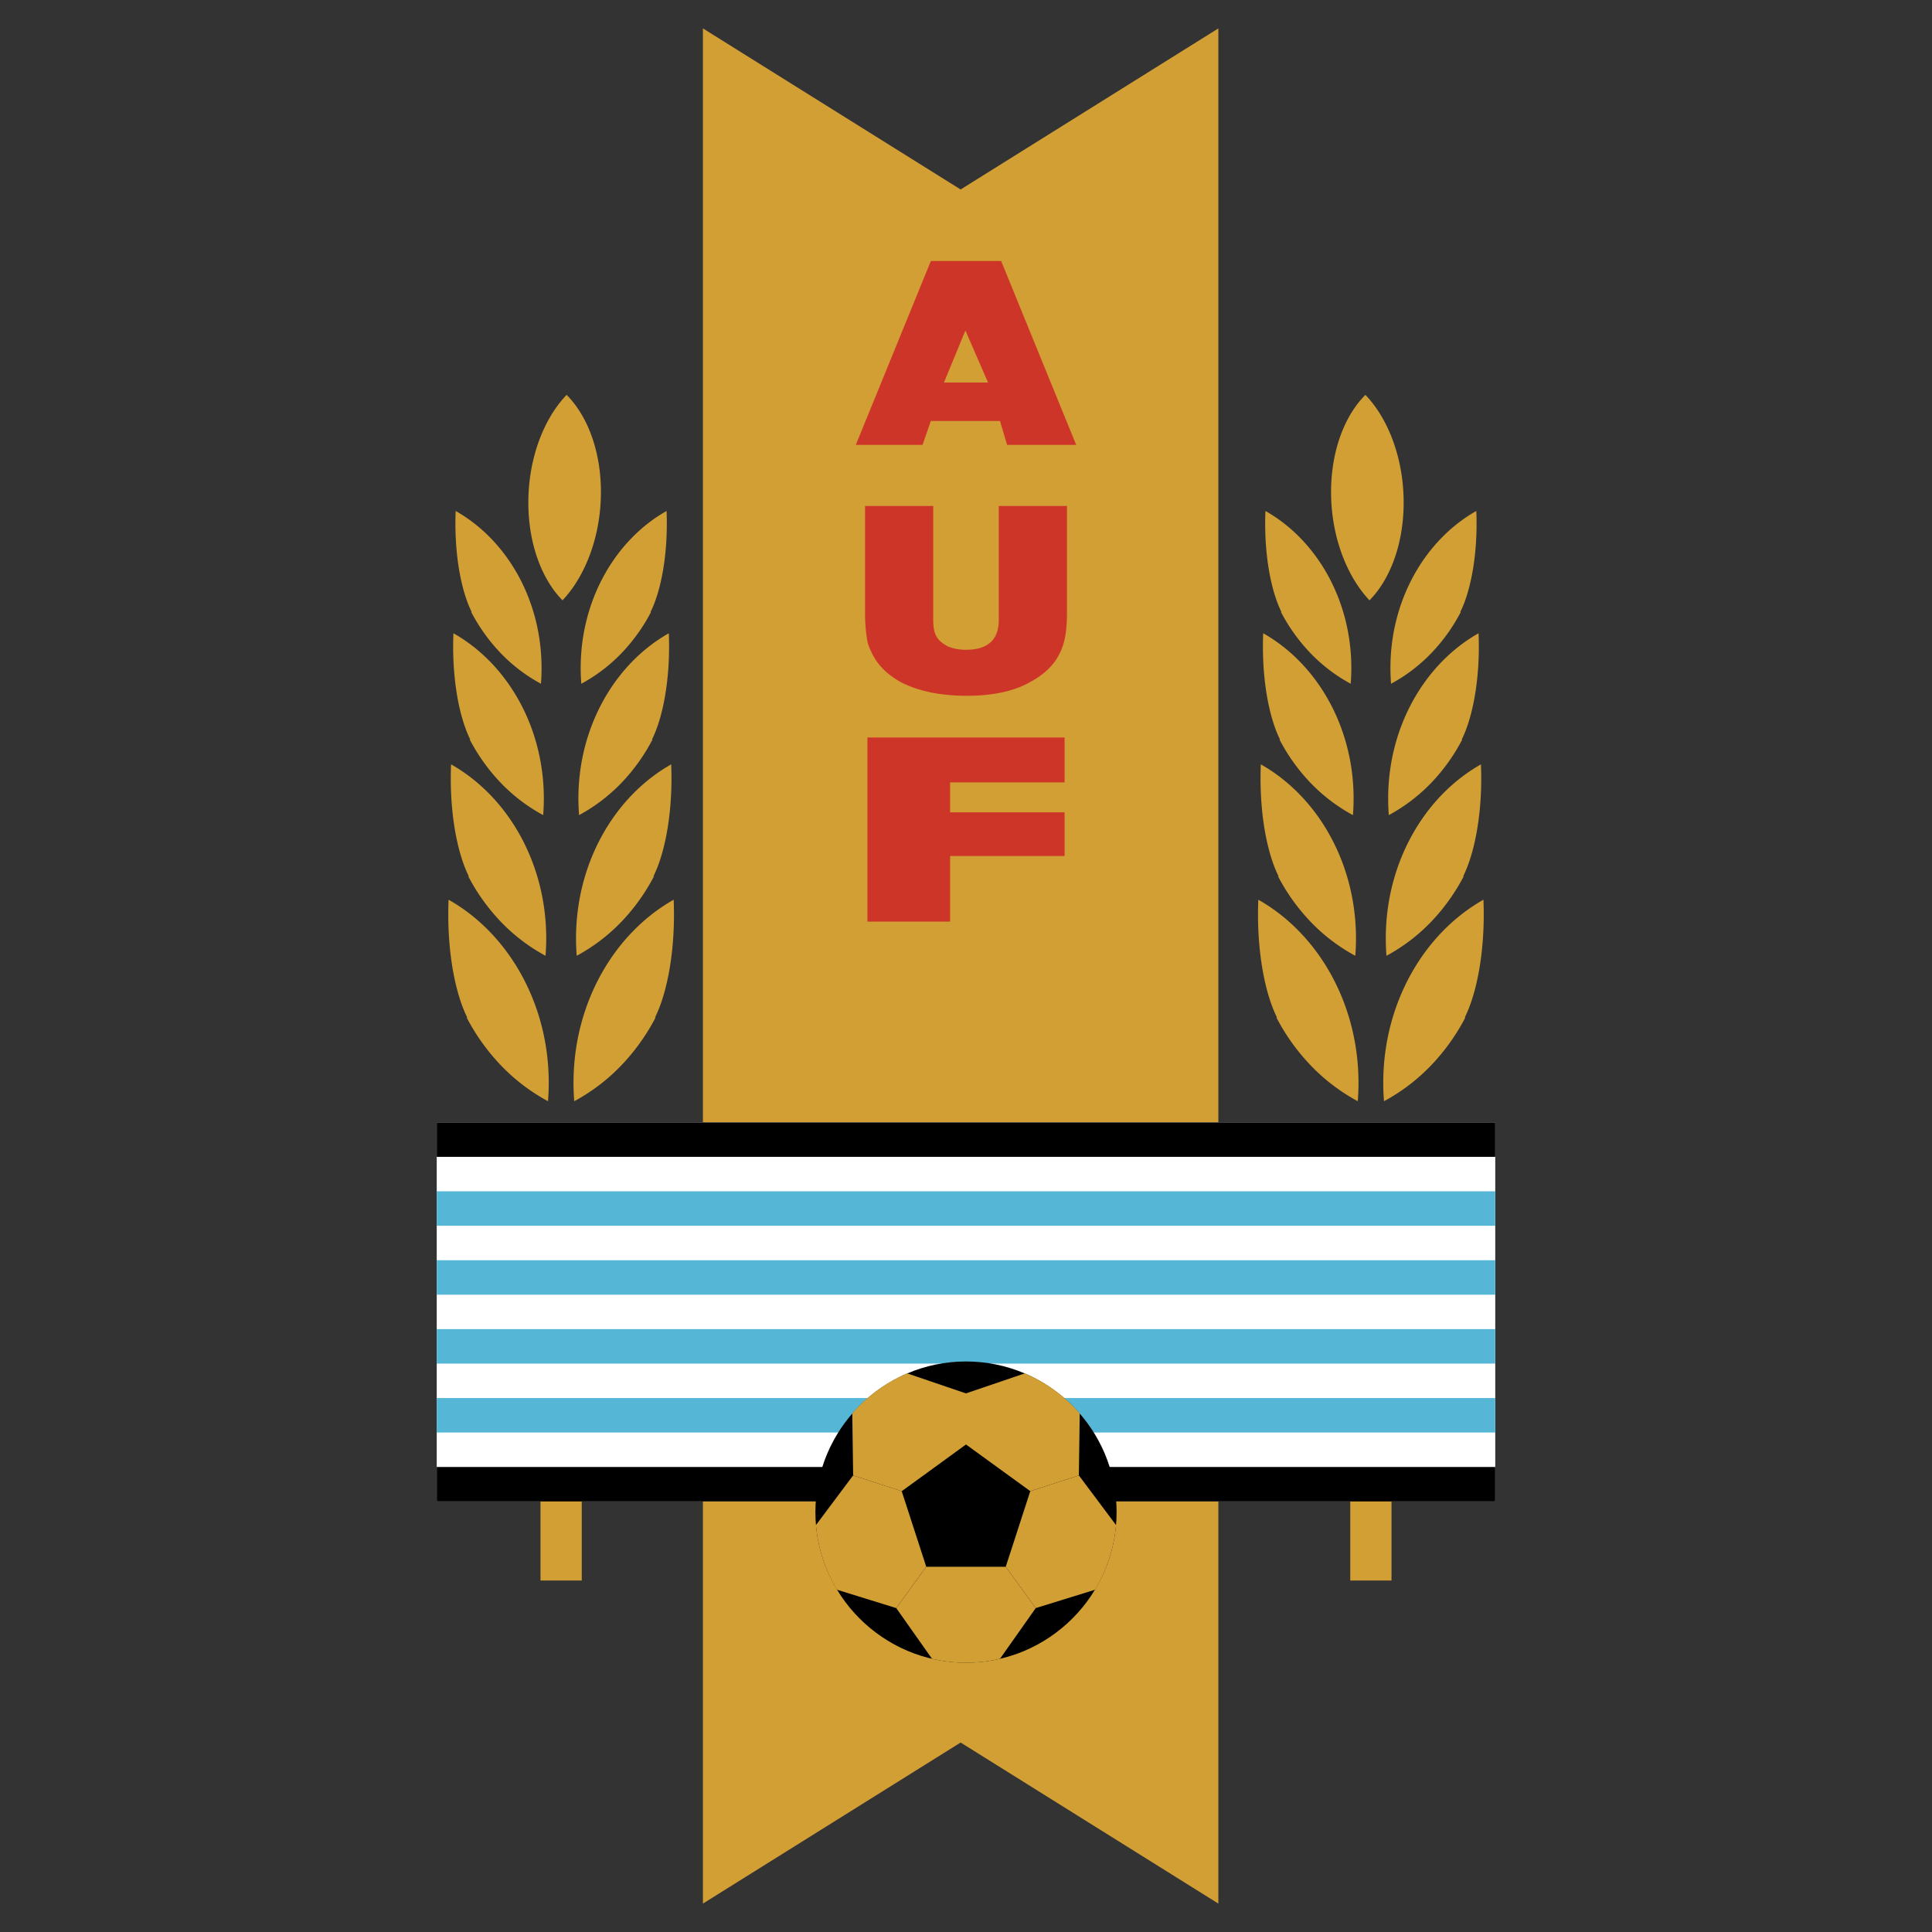
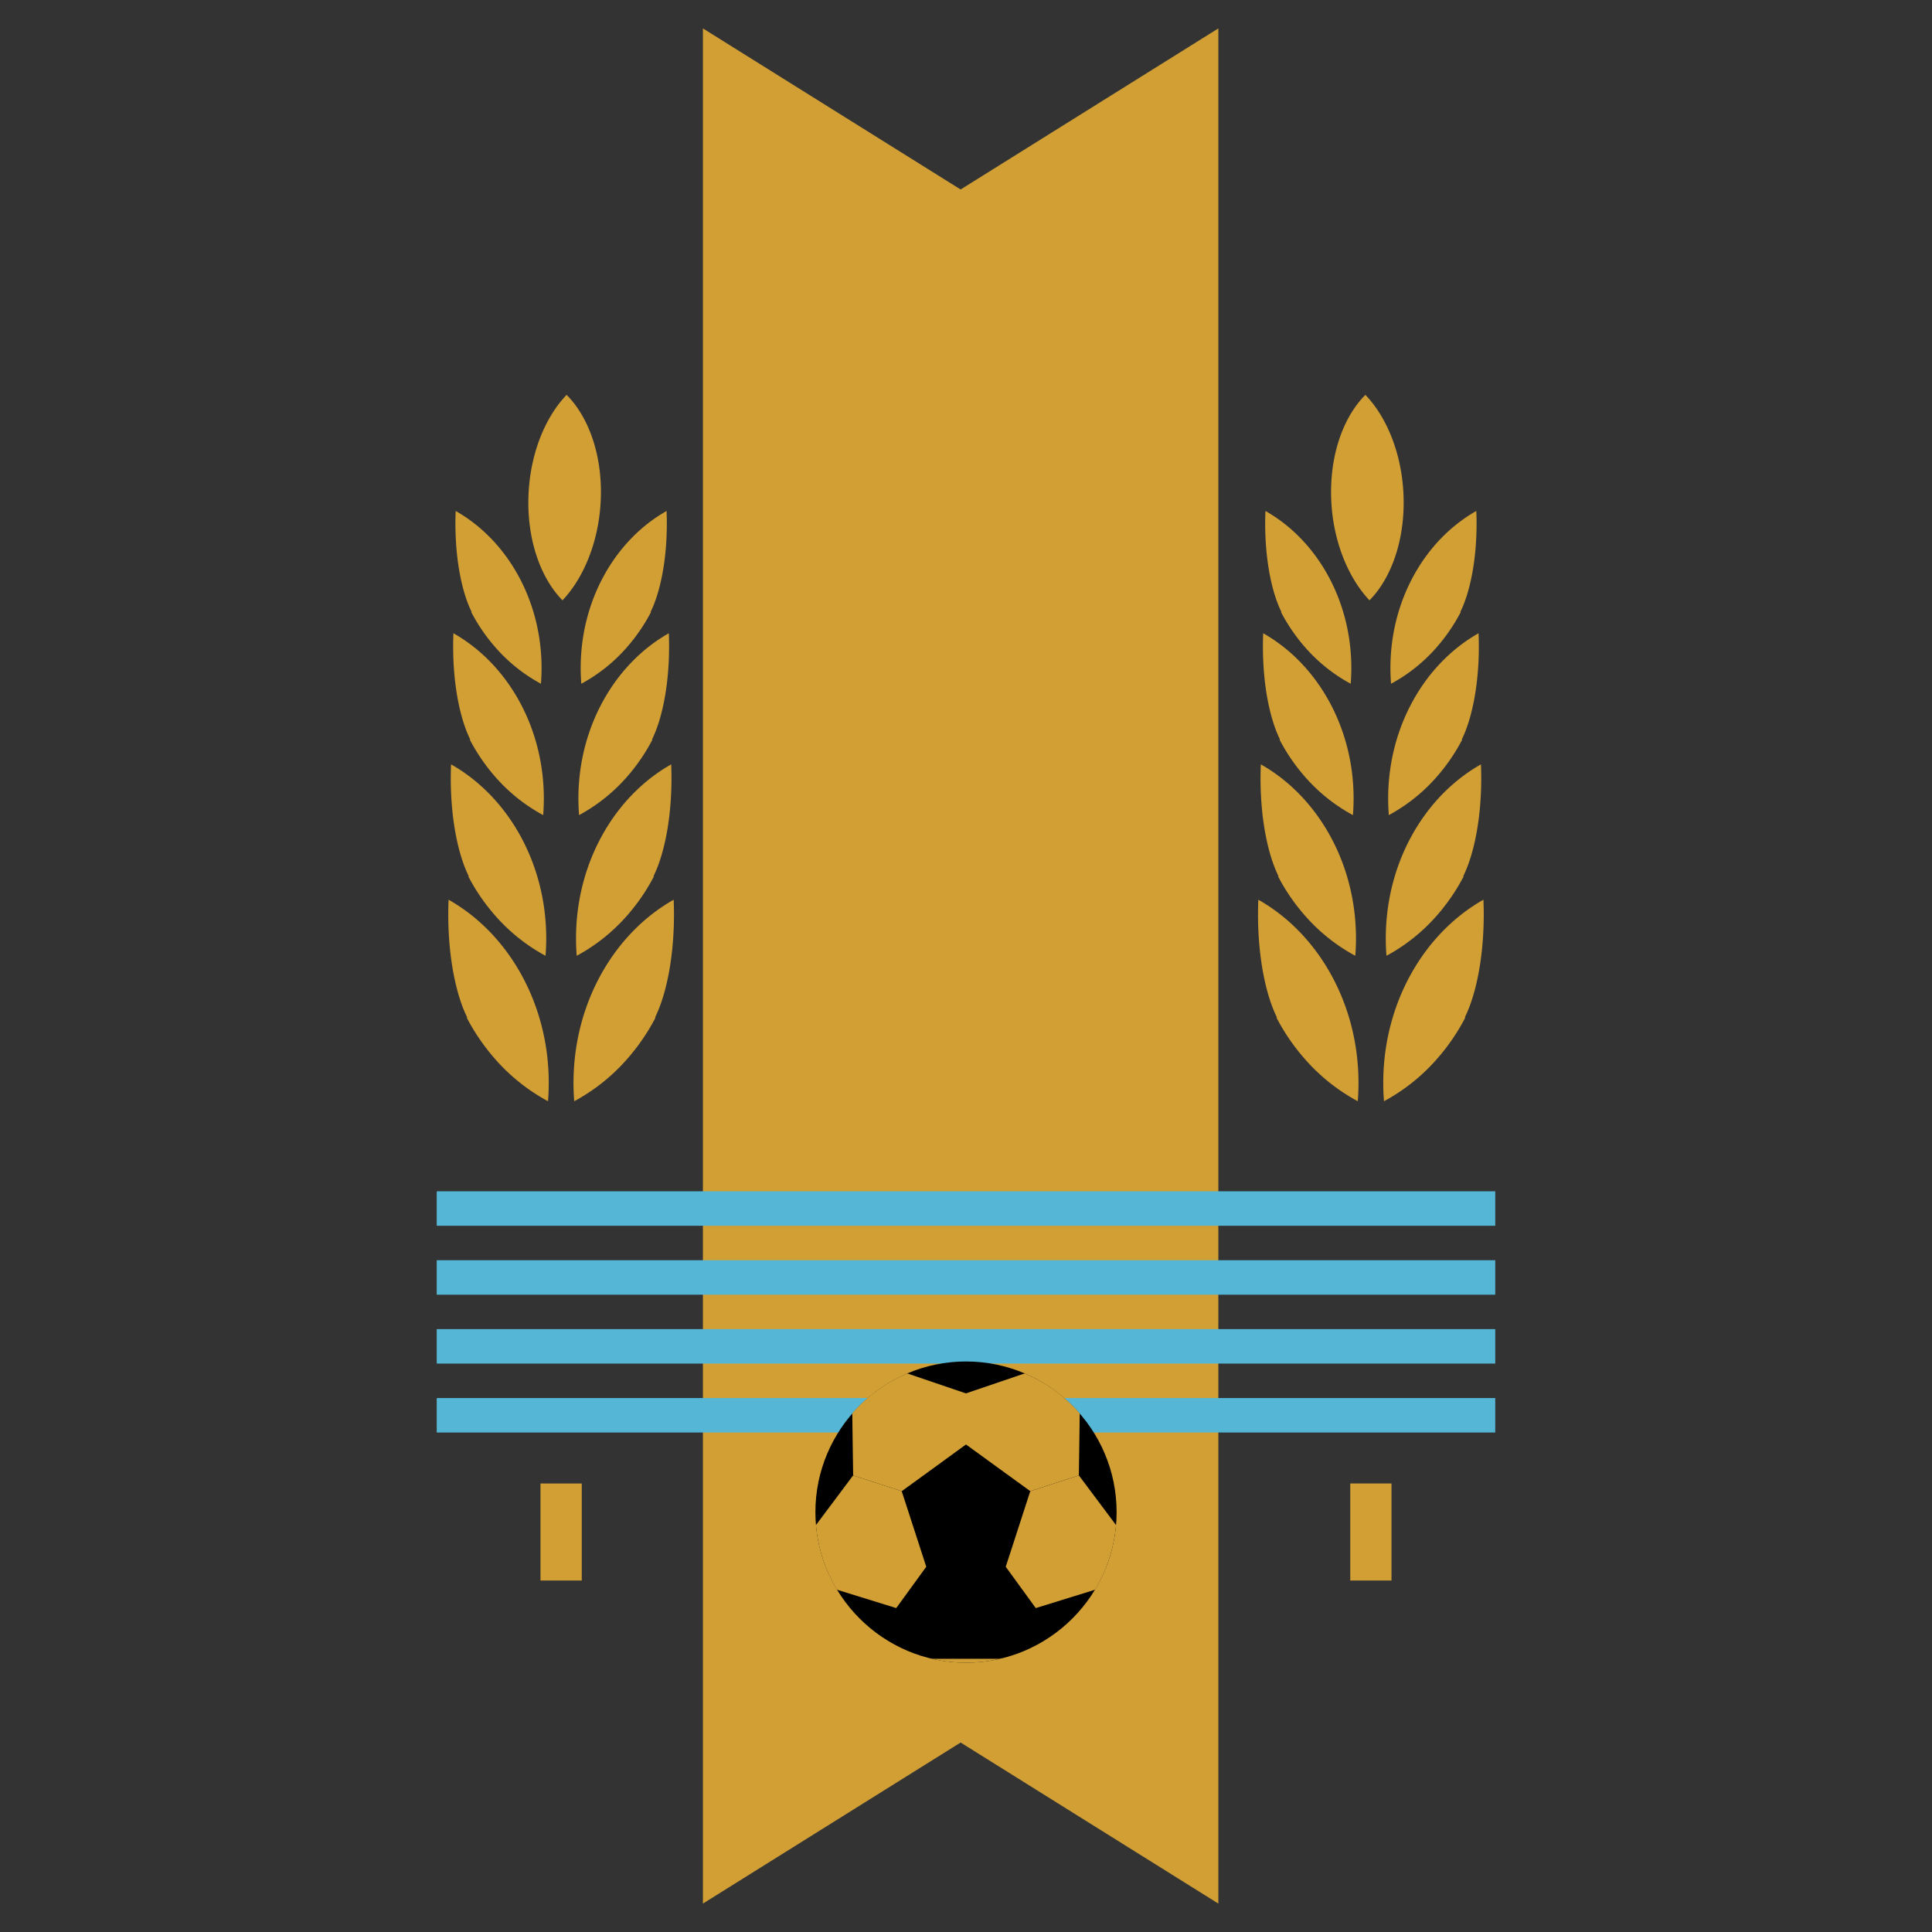
<svg xmlns="http://www.w3.org/2000/svg" width="2500" height="2500" viewBox="0 0 192.756 192.756">
  <rect x="0" y="0" width="192.756" height="192.756" fill="#333333" stroke="none" />
  <g fill-rule="evenodd" clip-rule="evenodd">
    <path fill="#fff" fill-opacity="0" d="M0 0h192.756v192.756H0V0z" />
    <path fill="#d29f35" d="M95.842 173.852l-25.712 16.07V2.834l25.712 16.07 25.713-16.07v187.088l-25.713-16.07z" />
-     <path fill="#fff" d="M43.573 111.98h105.609v37.819H43.573V111.98z" />
    <path fill="#55b7d5" d="M43.573 118.855h105.609v3.44H43.573v-3.44zM43.573 125.732h105.609v3.438H43.573v-3.438zM43.573 132.607h105.609v3.44H43.573v-3.44zM43.573 139.484h105.609v3.438H43.573v-3.438z" />
    <path fill="#d29f35" d="M53.925 148.008h4.117v9.681h-4.117v-9.681zM138.83 157.689h-4.115v-9.683h4.115v9.683z" />
-     <path d="M43.573 146.361h105.609v3.438H43.573v-3.438z" />
    <path d="M96.378 135.834c8.276 0 15.026 6.75 15.026 15.025 0 8.277-6.75 15.027-15.026 15.027s-15.025-6.75-15.025-15.027c0-8.275 6.749-15.025 15.025-15.025z" />
-     <path d="M99.768 165.498a14.924 14.924 0 0 1-6.781 0l-3.568-5.059 2.995-4.123h7.928l2.996 4.121-3.57 5.061z" fill="#d29f35" />
+     <path d="M99.768 165.498a14.924 14.924 0 0 1-6.781 0h7.928l2.996 4.121-3.57 5.061z" fill="#d29f35" />
    <path d="M111.348 152.16a14.882 14.882 0 0 1-.68 3.344 14.94 14.94 0 0 1-1.416 3.105l-5.914 1.83-2.996-4.123.926-2.844h-.002l1.525-4.697 4.848-1.574 3.709 4.959z" fill="#d29f35" />
    <path d="M102.24 137.025a15.032 15.032 0 0 1 5.485 3.987l-.086 6.189-4.846 1.574-2.42-1.758v.002l-3.996-2.904v-5.096l5.863-1.994z" fill="#d29f35" />
    <path d="M85.031 141.01a14.956 14.956 0 0 1 5.487-3.985l5.861 1.994v5.096l-2.419 1.758v.002l-3.995 2.902-4.846-1.576-.088-6.191z" fill="#d29f35" />
    <path d="M83.503 158.607a14.985 14.985 0 0 1-2.095-6.45l3.709-4.957 4.846 1.574.924 2.844.001.002 1.525 4.695-2.995 4.123-5.915-1.831z" fill="#d29f35" />
-     <path d="M43.573 111.98h105.609v3.438H43.573v-3.438z" />
-     <path d="M92.04 44.384h-6.656l7.488-18.346h7.013l7.486 18.346h-6.893L99.766 42h-6.894l-.832 2.384zm6.536-6.219l-2.257-5.189-2.14 5.189h4.397zM86.306 61.155V50.48h6.802v11.363c0 1.492.393 2.066 1.439 2.64.522.229 1.177.345 1.831.345 2.092 0 3.27-.918 3.27-2.984V50.48h6.803v10.675c0 1.377-.131 2.41-.393 3.214-.523 1.606-1.57 2.754-3.271 3.673-1.568.918-3.793 1.377-6.278 1.377-3.009 0-5.102-.573-6.672-1.377-1.569-.918-2.616-1.951-3.27-3.903a16.376 16.376 0 0 1-.261-2.984zM94.792 91.947h-8.25V73.582h19.673v4.477H94.792v2.984H106.215v4.362H94.792v6.542z" fill="#cd3529" />
    <path d="M54.675 109.869a18.962 18.962 0 0 1-5.175-4.094 20.82 20.82 0 0 1-2.94-4.258h.056c-1.145-2.307-1.892-6.06-1.892-10.285 0-.496.011-.985.031-1.467 5.913 3.338 9.994 10.283 9.994 18.277a23.898 23.898 0 0 1-.074 1.827zM54.427 95.358a18.1 18.1 0 0 1-4.916-3.889 19.826 19.826 0 0 1-2.793-4.045h.052c-1.087-2.191-1.797-5.757-1.797-9.771 0-.471.01-.936.029-1.393 5.617 3.171 9.495 9.768 9.495 17.364 0 .584-.025 1.163-.07 1.734zM54.193 81.324a17.198 17.198 0 0 1-4.67-3.694 18.942 18.942 0 0 1-2.654-3.843h.05c-1.033-2.082-1.707-5.47-1.707-9.283 0-.447.009-.889.028-1.323 5.336 3.013 9.019 9.28 9.019 16.495 0 .555-.024 1.105-.066 1.648zM53.97 68.217a16.318 16.318 0 0 1-4.437-3.51 17.863 17.863 0 0 1-2.521-3.65h.047c-.981-1.978-1.622-5.196-1.622-8.819 0-.424.009-.844.026-1.257 5.069 2.862 8.568 8.815 8.568 15.67a19.3 19.3 0 0 1-.061 1.566zM57.292 109.869a18.962 18.962 0 0 0 5.175-4.094 20.898 20.898 0 0 0 2.94-4.258h-.056c1.145-2.307 1.892-6.06 1.892-10.285 0-.496-.01-.985-.03-1.467-5.913 3.338-9.994 10.283-9.994 18.277 0 .618.026 1.226.073 1.827zM57.539 95.358a18.089 18.089 0 0 0 4.917-3.889 19.786 19.786 0 0 0 2.793-4.045h-.053c1.087-2.191 1.797-5.757 1.797-9.771 0-.471-.01-.936-.028-1.393-5.617 3.171-9.495 9.768-9.495 17.364 0 .584.024 1.163.069 1.734zM57.774 81.324a17.183 17.183 0 0 0 4.67-3.694 18.858 18.858 0 0 0 2.653-3.843h-.05c1.033-2.082 1.707-5.47 1.707-9.283 0-.447-.009-.889-.027-1.323-5.336 3.013-9.02 9.28-9.02 16.495.001.555.024 1.105.067 1.648zM57.997 68.217a16.318 16.318 0 0 0 4.437-3.51 17.863 17.863 0 0 0 2.521-3.65h-.048c.981-1.978 1.622-5.196 1.622-8.819 0-.424-.008-.844-.026-1.257-5.069 2.862-8.568 8.815-8.568 15.67-.001.528.021 1.05.062 1.566zM56.121 59.894a9.63 9.63 0 0 1-1.086-1.333c-1.515-2.233-2.404-5.393-2.316-8.896.088-3.451 1.112-6.593 2.68-8.873.351-.509.729-.976 1.13-1.395.414.412.797.881 1.147 1.4 1.425 2.112 2.304 5.084 2.279 8.426-.025 3.39-.973 6.56-2.489 8.934a11.64 11.64 0 0 1-1.345 1.737zM138.082 109.869a18.972 18.972 0 0 0 5.174-4.094 20.784 20.784 0 0 0 2.941-4.258h-.057c1.145-2.307 1.893-6.06 1.893-10.285 0-.496-.01-.985-.031-1.467-5.912 3.338-9.994 10.283-9.994 18.277 0 .618.025 1.226.074 1.827zM138.328 95.358a18.07 18.07 0 0 0 4.916-3.889 19.826 19.826 0 0 0 2.793-4.045h-.053c1.088-2.191 1.799-5.757 1.799-9.771 0-.471-.012-.936-.029-1.393-5.617 3.171-9.494 9.768-9.494 17.364 0 .584.023 1.163.068 1.734zM138.562 81.324a17.198 17.198 0 0 0 4.67-3.694 18.822 18.822 0 0 0 2.654-3.843h-.049c1.031-2.082 1.707-5.47 1.707-9.283 0-.447-.01-.889-.029-1.323-5.336 3.013-9.018 9.28-9.018 16.495.001.555.023 1.105.065 1.648zM138.785 68.217a16.292 16.292 0 0 0 4.438-3.51 17.942 17.942 0 0 0 2.521-3.65h-.049c.982-1.978 1.623-5.196 1.623-8.819 0-.424-.01-.844-.027-1.257-5.068 2.862-8.568 8.815-8.568 15.67 0 .528.023 1.05.062 1.566zM135.465 109.869a18.951 18.951 0 0 1-5.176-4.094 20.784 20.784 0 0 1-2.941-4.258h.057c-1.145-2.307-1.893-6.06-1.893-10.285 0-.496.012-.985.031-1.467 5.912 3.338 9.994 10.283 9.994 18.277 0 .618-.025 1.226-.072 1.827zM135.217 95.358a18.07 18.07 0 0 1-4.916-3.889 19.826 19.826 0 0 1-2.793-4.045h.053c-1.088-2.191-1.797-5.757-1.797-9.771 0-.471.01-.936.029-1.393 5.617 3.171 9.494 9.768 9.494 17.364 0 .584-.025 1.163-.07 1.734zM134.982 81.324a17.198 17.198 0 0 1-4.67-3.694 18.822 18.822 0 0 1-2.654-3.843h.051c-1.033-2.082-1.707-5.47-1.707-9.283 0-.447.008-.889.027-1.323 5.336 3.013 9.02 9.28 9.02 16.495 0 .555-.024 1.105-.067 1.648zM134.76 68.217a16.322 16.322 0 0 1-4.438-3.51 17.942 17.942 0 0 1-2.521-3.65h.049c-.982-1.978-1.623-5.196-1.623-8.819 0-.424.01-.844.027-1.257 5.068 2.862 8.568 8.815 8.568 15.67 0 .528-.021 1.05-.062 1.566zM136.635 59.894a9.558 9.558 0 0 0 1.086-1.333c1.516-2.233 2.404-5.393 2.316-8.896-.088-3.451-1.113-6.593-2.68-8.873a11.27 11.27 0 0 0-1.131-1.395 9.383 9.383 0 0 0-1.146 1.4c-1.426 2.112-2.305 5.084-2.279 8.426.025 3.39.973 6.56 2.488 8.934.41.641.859 1.224 1.346 1.737z" fill="#d29f35" />
  </g>
</svg>